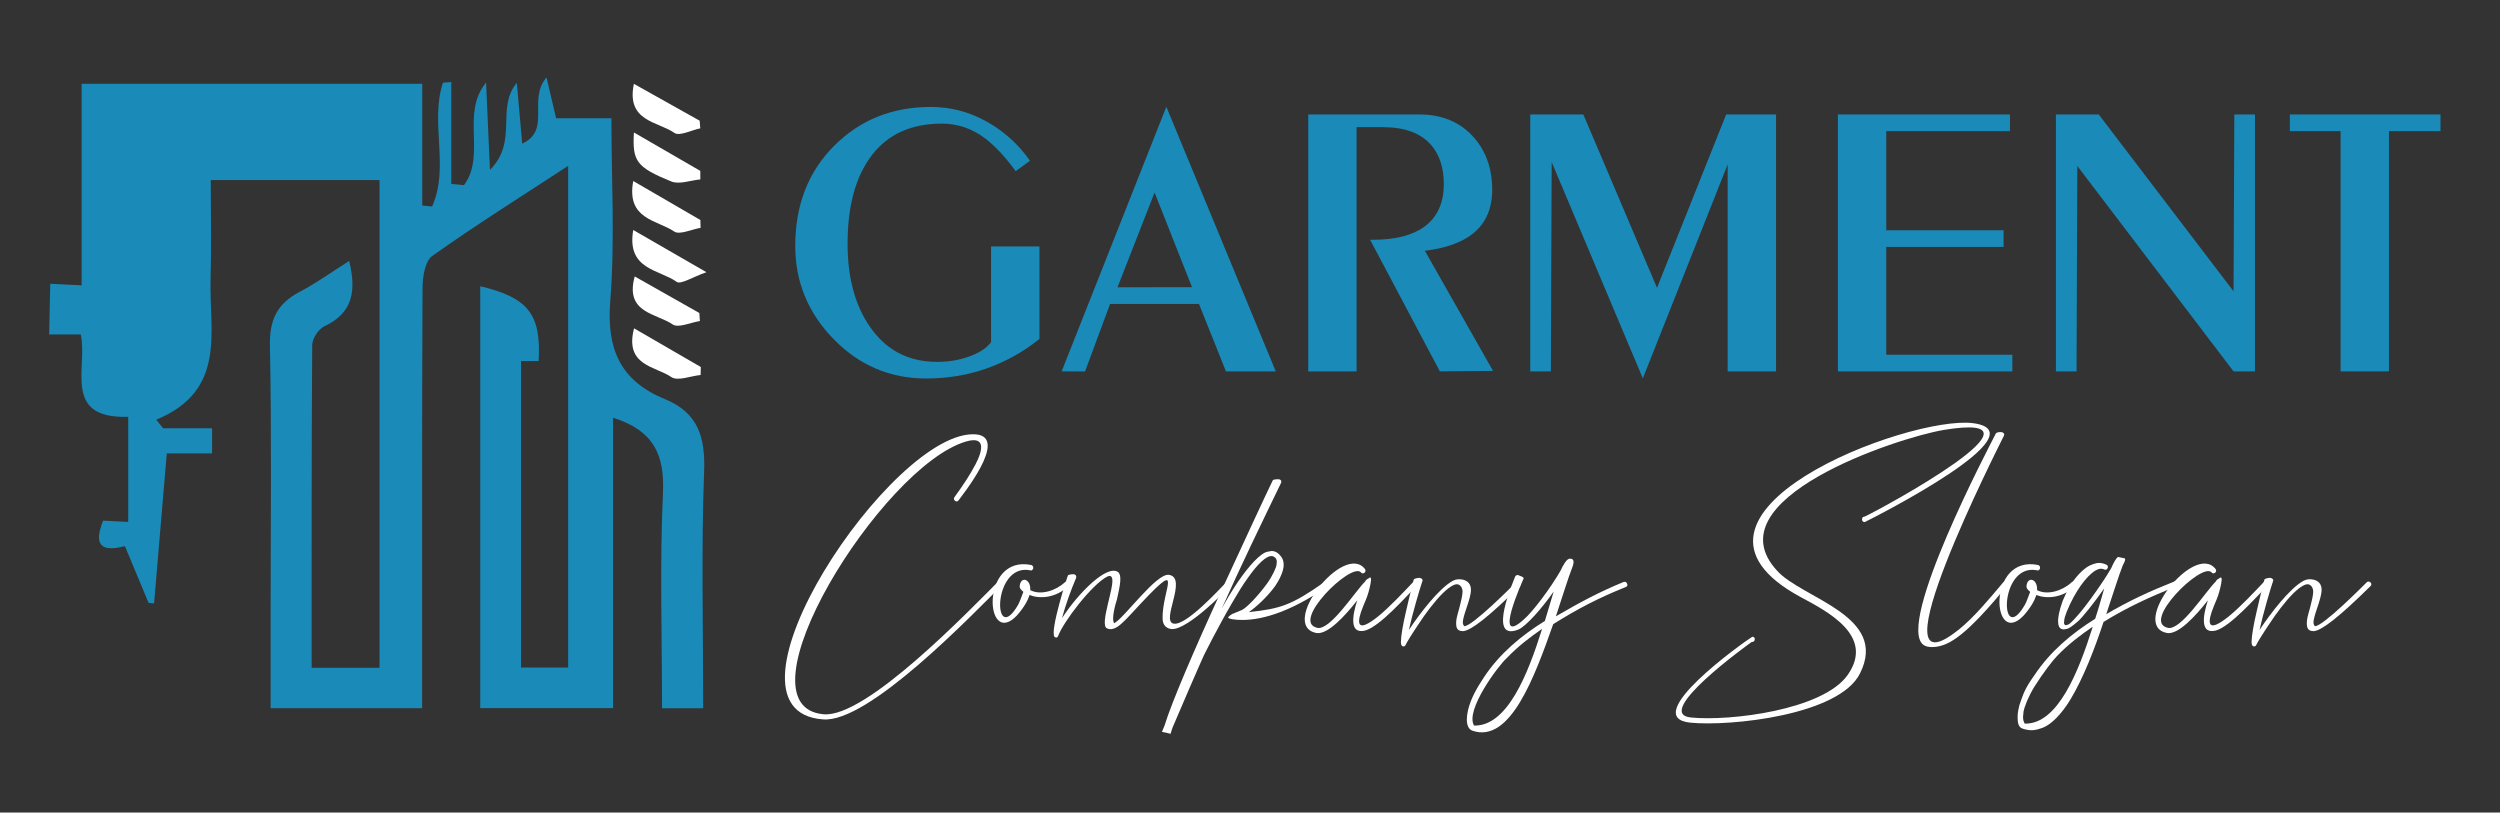
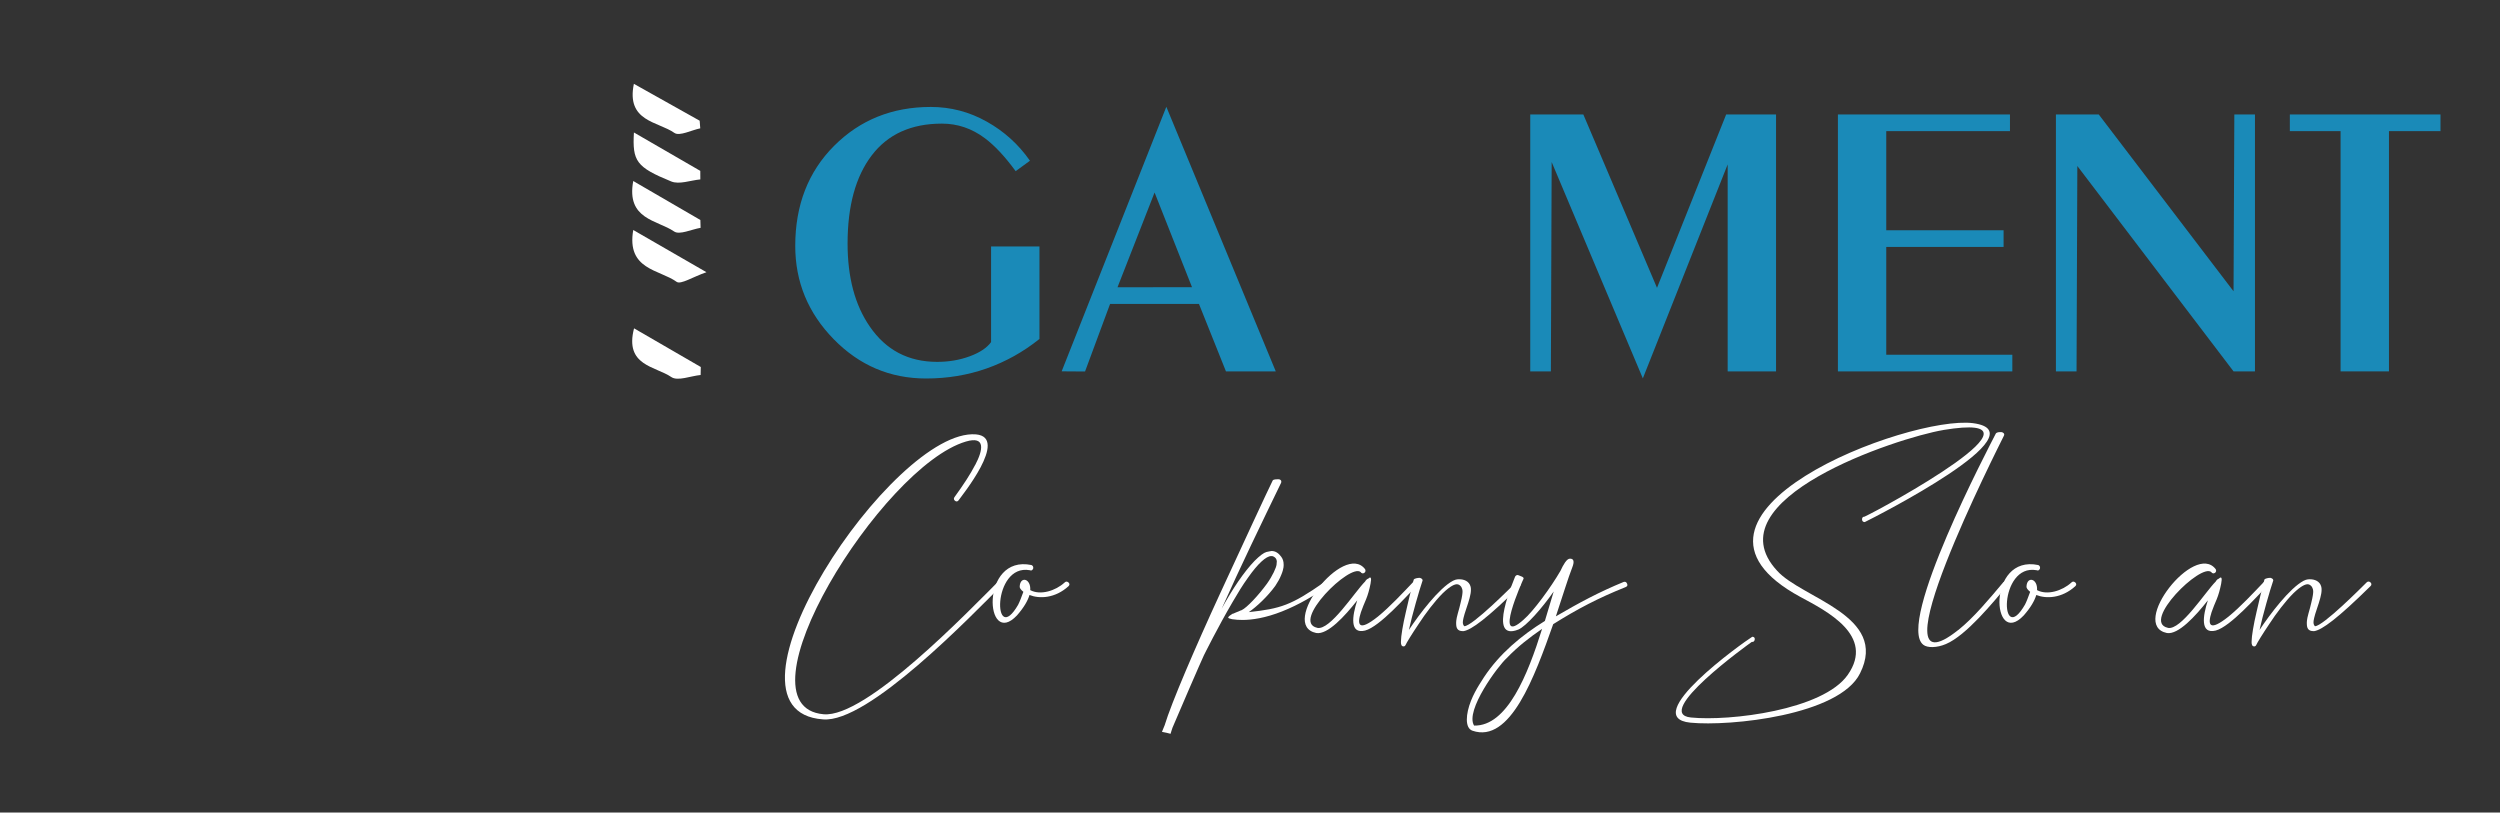
<svg xmlns="http://www.w3.org/2000/svg" id="Layer_1" data-name="Layer 1" viewBox="0 0 600 195">
  <rect x="0" y="0" width="600" height="195" fill="#333333" stroke="none" />
  <defs>
    <style>
      .cls-1 {
        fill: #1a8ab8;
      }

      .cls-1, .cls-2 {
        stroke-width: 0px;
      }

      .cls-2 {
        fill: #fff;
      }
    </style>
  </defs>
  <g>
-     <path class="cls-1" d="M136.36,39.8c-11.62,7.6-22.34,14.32-32.63,21.64-1.76,1.25-2.31,5.1-2.32,7.75-.15,31.1-.1,62.2-.1,93.3,0,2.37,0,4.74,0,7.47h-36.36v-22.34c0-21.55.27-43.1-.17-64.65-.13-6.22,1.74-10.1,7.11-12.91,4.03-2.12,7.76-4.81,11.91-7.43,1.77,7.23.87,12.5-5.97,15.69-1.4.65-2.88,2.95-2.9,4.49-.18,25.65-.13,51.31-.13,77.46h16.29V43.22h-40.51c0,7.99.18,15.96-.04,23.91-.34,12.49,3.92,26.6-13.04,33.6.55.68,1.1,1.36,1.65,2.05h11.75v6.03h-10.87c-1.07,12.67-2.06,24.33-3.05,36-.44-.04-.88-.07-1.32-.11-1.82-4.37-3.64-8.73-5.68-13.63-4.19,1.08-8.14,1.03-5.23-6.12,1.78.09,3.73.2,6.02.31v-25.23c-16,.55-9.62-12.06-11.39-19.76h-7.58c.09-4.06.17-8.12.26-12.17,2.29.12,4.57.23,7.53.38V20.12h81.75v29.21c.79.08,1.58.15,2.36.23,4.25-9.37-.57-20.19,2.61-29.73.67-.04,1.33-.08,2-.13v24.44c1.01.1,2.03.2,3.04.3,5.37-7.23-.83-17.17,5.31-24.62.28,6.44.57,12.88.93,20.96,6.87-6.89,1.35-14.83,6.45-20.9.41,4.66.82,9.31,1.29,14.6,7.08-3.32,1.2-10.48,5.84-15.91.91,3.9,1.57,6.75,2.29,9.82h13.28c0,14.69.88,29.37-.28,43.88-.92,11.53,2.47,19.17,13.1,23.51,7.93,3.24,9.74,9.05,9.43,17.38-.7,18.78-.22,37.61-.22,56.82h-9.88c0-17.48-.56-34.6.22-51.66.42-9.16-2.2-15-11.97-18.06v69.69h-31.88v-101.25c11.46,2.71,14.67,6.7,14.01,17.95h-4.22v73.56h11.31V39.8Z" />
-     <path class="cls-2" d="M152.32,66.34c5.36,3.03,10.44,5.9,15.52,8.78.04.64.08,1.28.13,1.93-2.22.34-5.18,1.74-6.53.81-3.9-2.68-11.54-2.7-9.11-11.51Z" />
    <path class="cls-2" d="M168.06,30.8c-2.11.43-4.99,1.95-6.2,1.1-3.95-2.78-11.61-2.69-9.73-11.78,5.57,3.12,10.68,5.98,15.79,8.85.05.61.09,1.22.14,1.84Z" />
    <path class="cls-2" d="M152.17,78.8c5.76,3.34,10.89,6.31,16.02,9.28-.01.64-.03,1.28-.04,1.92-2.39.23-5.5,1.53-7.02.5-3.83-2.63-11.29-2.69-8.96-11.69Z" />
    <path class="cls-2" d="M151.98,55.2c5.79,3.34,10.77,6.21,17.57,10.13-3.32,1.14-6.17,3.02-7.16,2.31-4.15-2.99-12.07-2.88-10.41-12.44Z" />
    <path class="cls-2" d="M151.97,43.44c5.9,3.43,11.01,6.39,16.12,9.36l.05,1.88c-2.17.36-5.06,1.77-6.36.87-4.03-2.77-11.53-2.85-9.8-12.11Z" />
    <path class="cls-2" d="M152.15,31.8c5.87,3.39,10.89,6.3,15.92,9.21,0,.68,0,1.36.01,2.05-2.35.21-5.04,1.28-6.98.49-8.41-3.44-9.35-4.87-8.96-11.75Z" />
  </g>
  <g>
    <g>
      <path class="cls-1" d="M237.86,59.15h11.61v22.2c-3.87,3.1-8.09,5.46-12.65,7.07s-9.42,2.42-14.56,2.42c-8.63,0-16.02-3.14-22.17-9.43-6.15-6.29-9.23-13.75-9.23-22.39,0-9.78,3.11-17.79,9.32-24.01,6.22-6.23,13.95-9.34,23.22-9.34,4.76,0,9.23,1.17,13.42,3.52,4.19,2.34,7.64,5.48,10.37,9.39l-3.43,2.5c-2.6-3.55-5.08-6.19-7.42-7.93-3.11-2.32-6.53-3.48-10.28-3.48-7.36,0-12.97,2.54-16.84,7.62-3.87,5.08-5.8,12.14-5.8,21.16,0,8.13,1.77,14.77,5.33,19.92,3.87,5.65,9.26,8.48,16.17,8.48,2.79,0,5.39-.44,7.8-1.33,2.41-.88,4.12-2.02,5.14-3.41v-22.95Z" />
      <path class="cls-1" d="M306.18,89.13h-11.95s-6.48-16.19-6.48-16.19h-21.33s-6.01,16.22-6.01,16.22l-5.61-.04,25.12-63.49,26.26,63.49ZM286.08,68.92l-8.98-22.72-8.9,22.75,17.88-.03Z" />
-       <path class="cls-1" d="M325.59,89.13h-11.61V27.47h26.64c5.39,0,9.71,1.78,12.94,5.33,3.04,3.36,4.57,7.61,4.57,12.75,0,4.5-1.52,7.99-4.56,10.46-2.66,2.16-6.53,3.55-11.6,4.18l16.36,28.83-12.76.11-16.75-31.59h.76c5.33,0,9.42-1.05,12.27-3.14,3.11-2.28,4.66-5.68,4.66-10.18,0-3.93-1.01-7.07-3.04-9.42-2.47-2.85-6.34-4.28-11.61-4.28h-6.28v58.61Z" />
      <path class="cls-1" d="M367.26,89.13V27.47h12.74l17.68,41.61,16.6-41.61h11.97v61.66h-11.61v-49.67l-20.36,51.35-21.88-51.92-.19,50.24h-4.95Z" />
      <path class="cls-1" d="M452.7,85.13h30.26v4h-41.86V27.47h41.29v4h-29.69v23.79h28.16v4h-28.16v25.88Z" />
      <path class="cls-1" d="M498.37,89.13h-4.95V27.47h10.28l32.35,42.44.19-42.44h4.95v61.66h-5.14l-37.49-49.29-.19,49.29Z" />
      <path class="cls-1" d="M573.35,89.13h-11.61V31.47h-12.18v-4h36.16v4h-12.37v57.66Z" />
    </g>
    <g>
      <path class="cls-2" d="M234.06,111.57c1.89-3.59,2.53-7.01-2.24-5.6-20.21,5.95-55.97,63.51-34.17,65.45,10.19.94,34.76-24.69,42.59-32.52.29-.29.59-.29.88,0s.29.59,0,.88c-8.19,8.19-32.81,33.82-43.6,32.87-28.46-2,16.85-69.99,36.7-68.4,8.07.71-3.65,15.02-4.18,15.85-.24.29-.53.35-.88.06-.29-.29-.29-.59-.06-.88,2.18-3,3.83-5.54,4.95-7.72Z" />
      <path class="cls-2" d="M244.37,145.1c.29-.53.82-1.89,1.24-3.06-.65-.53-.94-.94-.88-1.35.18-2.47,2.71-1.83,2.53.94,2.42,1.3,6.07.18,8.25-1.83.29-.29.59-.29.94,0,.29.29.29.59,0,.88-3.24,2.95-7.01,3.06-9.37,2.12-.41,1.36-1.3,2.95-3,4.89-7.72,8.19-8.96-14.67,3.48-12.08.35.18.47.41.41.83-.18.41-.41.59-.82.41-9.13-1.65-8.84,18.79-2.77,8.25Z" />
-       <path class="cls-2" d="M254.86,148.39c3.95-6.13,10.9-13.02,13.49-11.08.88.71.59,2.77-.29,6.6-.29.77-1.41,4.77-.65,5.66,2.36-1.18,10.13-12.08,13.14-11.61,4.6.71-2.12,11.25,1.18,11.72,3,.47,10.96-8.31,12.55-9.9.29-.29.65-.35.94-.06.29.29.29.59,0,.94-1.89,1.94-3.71,3.71-5.48,5.24-2.95,2.59-6.6,5.24-8.54,5.07-1-.06-2.12-.71-2.18-2.42-.24-7.13,6.13-16.08-7.36-1.41-2.12,2.3-3.42,3.53-4.54,3.77-.41.18-1.18.06-1.47-.12-1.83-.88,1.94-10.13,1.24-12.08-.18-.41-.41-.65-1.12-.35-3.71,1.88-10.55,10.84-11.84,14.32-.18.47-.65.35-.83.18-1.24-1.24,3.12-14.73,3.18-14.73.18-.29,1.41-.41,1.71-.23.29.18.41.59.24.88-1.18,2.77-2.47,6.3-3.36,9.6Z" />
      <path class="cls-2" d="M293.1,146.27c2.65-4.89,5.54-9.13,8.01-11.67,1.24-1.24,2.18-1.94,2.83-2.12.65-.12,1.06-.24,1.24-.24.88,0,1.65.47,2.3,1.36.41.53.59,1.18.59,1.83,0,.12.12.94-.59,2.59-.35.88-.83,1.71-1.41,2.59-1.83,2.53-4.48,5.01-6.36,6.3,7.66-.83,10.19-1.65,18.03-7.13.18-.12.29-.18.47-.18.29,0,.59.41.59.71,0,.12-.06.29-.24.41-3.06,2.18-6.83,4.42-10.84,6.01-4.01,1.59-7.25,2.06-9.54,2.06-.82,0-1.65-.06-2.47-.18-.59-.12-.94-.24-.94-.41,0-.06.06-.29.94-.83v-.06h.18c.47-.24,1-.41,1.41-.59.24-.12.47-.23.71-.29,1.24-.59,4.01-3.53,6.07-6.36,1.35-1.89,2.24-3.89,2.3-4.6,0-.41.06-.59.06-.65,0-.59-.29-1-.77-1.24-.18-.12-.35-.12-.59-.12-1.18,0-3.18,1.77-5.6,5.24-1.24,1.71-2.42,3.65-3.65,5.77-3.59,6.13-6.77,12.55-6.89,12.79-.47.94-6.54,14.96-7.54,17.38-.18.47-.29.94-.47,1.47-.18-.06-1.59-.41-2.06-.47l.65-1.59c1.59-5.3,7.42-18.85,13.26-31.52,5.83-12.61,11.43-24.74,12.67-27.22.18-.29.94-.29,1.18-.29s.41,0,.53.06c.24.12.35.29.35.47,0,.12,0,.24-.06.35-4.65,9.6-9.6,19.79-14.32,30.34Z" />
      <path class="cls-2" d="M316.14,150.69c3.12.65,8.96-8.6,11.49-11.13.06-.18.53-.71.71-.65.65-.65.88-.29.59,1.18s-.65,2.71-1.06,3.71c-.47,1.06-.88,2.12-1.24,3.12-1,3.06-.59,4.77,4.07,1.06,2.89-2.36,5.89-5.6,8.54-8.37.29-.29.59-.29.88,0,.29.35.24.65-.06.94-2.53,2.53-8.9,9.84-12.43,10.78-3.77.94-3.12-3.48-1.89-7.25-3,3.83-7.13,8.31-9.84,7.84-9.07-1.89,6.66-21.98,11.72-15.32.18.29.12.71-.18.88-.29.24-.71.12-.88-.18-2.47-2.24-16.85,11.96-10.43,13.37Z" />
      <path class="cls-2" d="M338.11,151.22c2.53-3.83,7.25-10.07,10.61-11.84.77-.41,1.35-.35,1.59-.35.88,0,2.3.35,2.65,1.83.06.24.06.53.06.77,0,1-.47,2.59-1.12,4.48-.65,1.89-.82,2.83-.82,3.24s.12.71.35.94c1.94,0,11.25-9.37,12.43-10.54.12-.12.29-.18.41-.18.18,0,.35.06.53.24.24.24.24.65-.06.88-7.84,7.72-11.61,10.49-13.49,10.78h-.18c-1.3,0-1.59-.77-1.59-1.83,0-.18-.06-.82.41-2.47.24-.83.47-1.65.65-2.47.41-1.59.47-2.42.47-2.71,0-.47-.12-.82-.29-1.12-.29-.41-.65-.65-1.06-.65-.47,0-1.47.29-3.42,2.18-1.94,1.94-4.12,4.83-5.77,7.37-1.71,2.53-2.95,4.59-3.12,5.01-.18.41-.47.35-.53.35-.12,0-.18,0-.24-.06-.41-.18-.35-.94-.35-1.12,0-1.24.47-4.06,1.18-7.07.53-2.3,1.12-4.89,1.89-7.78.18-.29,1-.41,1.3-.41.18,0,.29,0,.35.06.29.12.47.29.47.53,0,.06,0,.12-.06.24-.65,1.88-2.47,8.13-3.24,11.72Z" />
      <path class="cls-2" d="M365.69,148.69c2.24-1.89,6.54-7.72,8.84-11.72.65-1.41,1.47-2.89,2.24-2.89h.06c.88,0,1.06.71.53,2.06-1,2.53-2.3,6.83-3.95,11.78,5.66-3.3,10.37-5.83,16.26-8.25.41-.12.65,0,.83.41.18.41.06.65-.35.82-6.6,2.65-11.55,5.24-17.38,8.9-4.48,12.67-10.31,28.69-19.38,25.57-1.89-.65-1.59-4.06-.35-7.19,1.12-2.83,2.95-5.3,3.12-5.66,3.77-5.66,8.9-9.96,14.61-13.49l2.12-7.07c-2.83,4.06-6.66,8.37-8.48,9.13-7.72,3.06-.94-12.14-.77-12.73.18-.29.53-.47.83-.29.41.18,1.35.41,1.18.83-.18.35-7.48,16.61.06,9.78ZM361.62,157.94c-2.06,1.83-10.07,12.61-7.84,16.2,7.95.18,12.9-12.25,16.32-23.21-3,2.06-5.83,4.24-8.48,7.01Z" />
      <path class="cls-2" d="M466.38,103.21c-11.08,1.88-55.73,16.61-39.88,33.76,5.95,6.66,26.87,10.78,19.91,24.63-4.95,10.07-31.17,12.78-40.71,11.84-12.55-1.24,12.49-19.15,14.85-20.62.41,0,.65.24.59.65-.06.41-.29.65-.71.59-.94.65-23.92,17.2-14.61,18.14,9.25.94,31.75-1.77,37.65-10.25,6.6-9.43-5.13-15.32-11.37-18.68-36.76-19.91,26.1-43.66,41.42-41.71,16.61,2.18-23.45,22.5-25.98,23.74-.41,0-.65-.24-.65-.65s.18-.65.59-.65c4.24-1.94,47.48-25.51,18.91-20.8Z" />
      <path class="cls-2" d="M469.97,151.22c3.77-3,7.66-7.72,10.78-11.43.24-.29.65-.29.88-.06.35.29.35.59.06.88-3.3,3.89-9.78,11.9-14.67,13.96-2.18.94-4.48.94-5.42.18-6.6-5.01,15.85-47.66,17.38-50.67.18-.41,1.36-.47,1.65-.29.41.18.47.53.29.82-1.12,2.3-32.23,63.51-10.96,46.6Z" />
      <path class="cls-2" d="M486,145.1c.29-.53.82-1.89,1.24-3.06-.65-.53-.94-.94-.88-1.35.18-2.47,2.71-1.83,2.53.94,2.42,1.3,6.07.18,8.25-1.83.29-.29.59-.29.94,0,.29.29.29.59,0,.88-3.24,2.95-7.01,3.06-9.37,2.12-.41,1.36-1.3,2.95-3,4.89-7.72,8.19-8.96-14.67,3.48-12.08.35.18.47.41.41.83-.18.41-.41.59-.83.41-9.13-1.65-8.84,18.79-2.77,8.25Z" />
-       <path class="cls-2" d="M504.26,136.49c-1.71,0-4.36,2.77-6.54,6.72-1.41,2.59-2.3,4.95-2.3,5.66,0,.29-.06.47-.06.53,0,.41.18.65.47.65.06,0,.29-.06.59-.18.29-.12,1.06-.82,2.18-2.12,1.12-1.24,2.65-3.24,4.6-6.01.88-1.24,2.36-3.42,3.48-5.36.65-1.47,1.18-2.42,1.65-2.71l1.65.35c0,.06.06.12.06.24,0,.29-.24.83-.59,1.47-1,2.53-2.3,6.78-3.95,11.67,5.66-3.3,10.25-5.42,16.2-7.78.12-.06.24-.12.35-.12.18,0,.35.18.47.47,0,.12.06.18.06.29,0,.24-.18.41-.47.53-6.48,2.65-11.43,4.89-17.26,8.48-2.12,6.42-4.83,13.43-7.95,18.62-2.12,3.48-4.59,6.01-6.66,6.78-1,.35-1.88.59-2.59.59s-1.41-.12-2.12-.35c-1.12-.29-1.3-1.47-1.3-2.71,0-.24-.06-1.06.41-2.89.29-.88.59-1.77.94-2.65.94-2.36,2.59-4.42,2.71-4.65,3.77-5.66,8.9-9.96,14.55-13.49.88-2.65,1.53-5.12,2.18-7.3-2.47,3.54-5.42,7.19-6.36,7.95-1.3,1.12-2.18,1.71-2.59,1.77s-.65.12-.77.12c-1.12,0-1.36-1-1.36-2,0-.77.18-2.3,1.12-4.89.53-1.24,1.12-2.53,1.89-3.77,1.59-2.53,3.65-4.42,5.12-4.89.71-.29,1.3-.41,1.71-.41.59,0,1.24.18,1.83.47.29.18.29.41.29.47,0,.18-.06.29-.12.41-.18.29-.41.29-.47.29-.18,0-.29-.06-.41-.12-.18-.06-.41-.12-.65-.12ZM493.72,157.41c-1,1-3.42,4.12-5.48,7.42-1.41,2.3-2.36,4.71-2.59,5.95-.06.59-.12,1.06-.12,1.3,0,.59.12,1.12.41,1.59h.18c7.72,0,12.67-12.2,16.14-23.27-3,2.06-5.89,4.24-8.54,7.01Z" />
      <path class="cls-2" d="M520.29,150.69c3.12.65,8.96-8.6,11.49-11.13.06-.18.53-.71.71-.65.65-.65.88-.29.59,1.18s-.65,2.71-1.06,3.71c-.47,1.06-.88,2.12-1.24,3.12-1,3.06-.59,4.77,4.07,1.06,2.89-2.36,5.89-5.6,8.54-8.37.29-.29.59-.29.88,0,.29.35.24.65-.06.94-2.53,2.53-8.9,9.84-12.43,10.78-3.77.94-3.12-3.48-1.89-7.25-3,3.83-7.13,8.31-9.84,7.84-9.07-1.89,6.66-21.98,11.72-15.32.18.29.12.71-.18.88-.29.24-.71.12-.88-.18-2.47-2.24-16.85,11.96-10.43,13.37Z" />
      <path class="cls-2" d="M542.27,151.22c2.53-3.83,7.25-10.07,10.61-11.84.77-.41,1.35-.35,1.59-.35.88,0,2.3.35,2.65,1.83.06.24.06.53.06.77,0,1-.47,2.59-1.12,4.48-.65,1.89-.82,2.83-.82,3.24s.12.71.35.94c1.94,0,11.25-9.37,12.43-10.54.12-.12.29-.18.41-.18.18,0,.35.06.53.24.24.24.24.65-.06.88-7.84,7.72-11.61,10.49-13.49,10.78h-.18c-1.3,0-1.59-.77-1.59-1.83,0-.18-.06-.82.41-2.47.24-.83.47-1.65.65-2.47.41-1.59.47-2.42.47-2.71,0-.47-.12-.82-.29-1.12-.29-.41-.65-.65-1.06-.65-.47,0-1.47.29-3.42,2.18-1.94,1.94-4.12,4.83-5.77,7.37-1.71,2.53-2.95,4.59-3.12,5.01-.18.41-.47.35-.53.35-.12,0-.18,0-.24-.06-.41-.18-.35-.94-.35-1.12,0-1.24.47-4.06,1.18-7.07.53-2.3,1.12-4.89,1.89-7.78.18-.29,1-.41,1.3-.41.18,0,.29,0,.35.06.29.12.47.29.47.53,0,.06,0,.12-.06.24-.65,1.88-2.47,8.13-3.24,11.72Z" />
    </g>
  </g>
</svg>